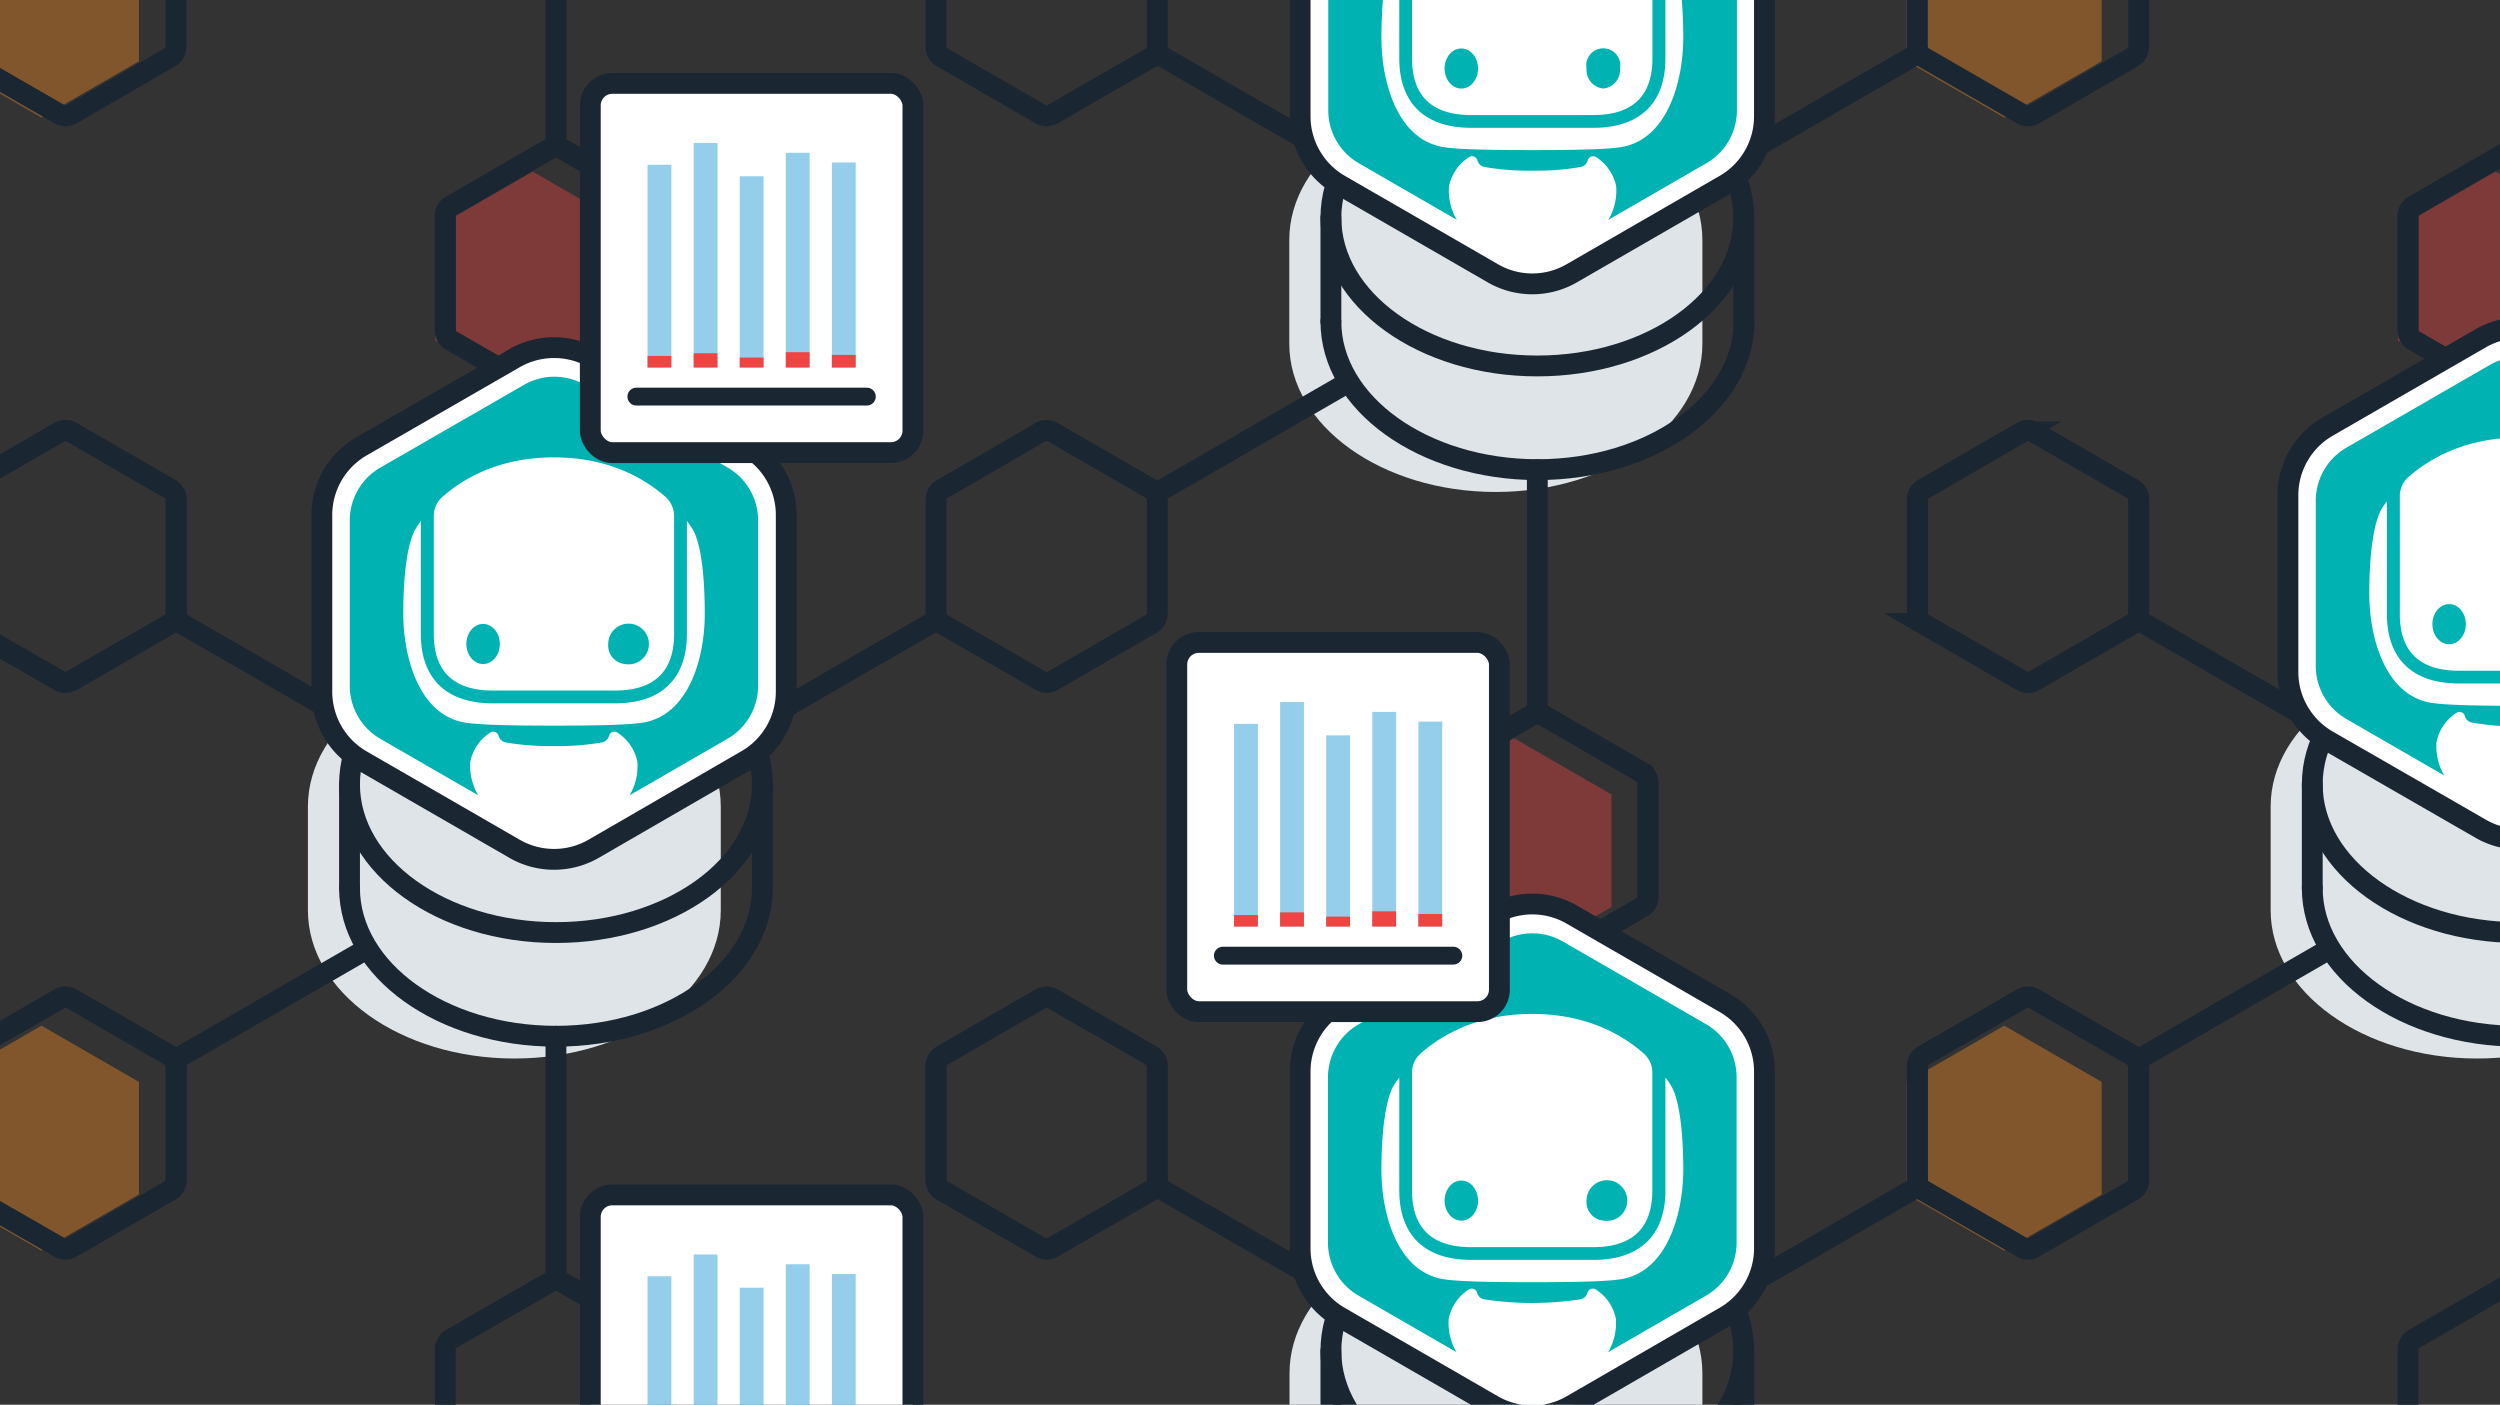
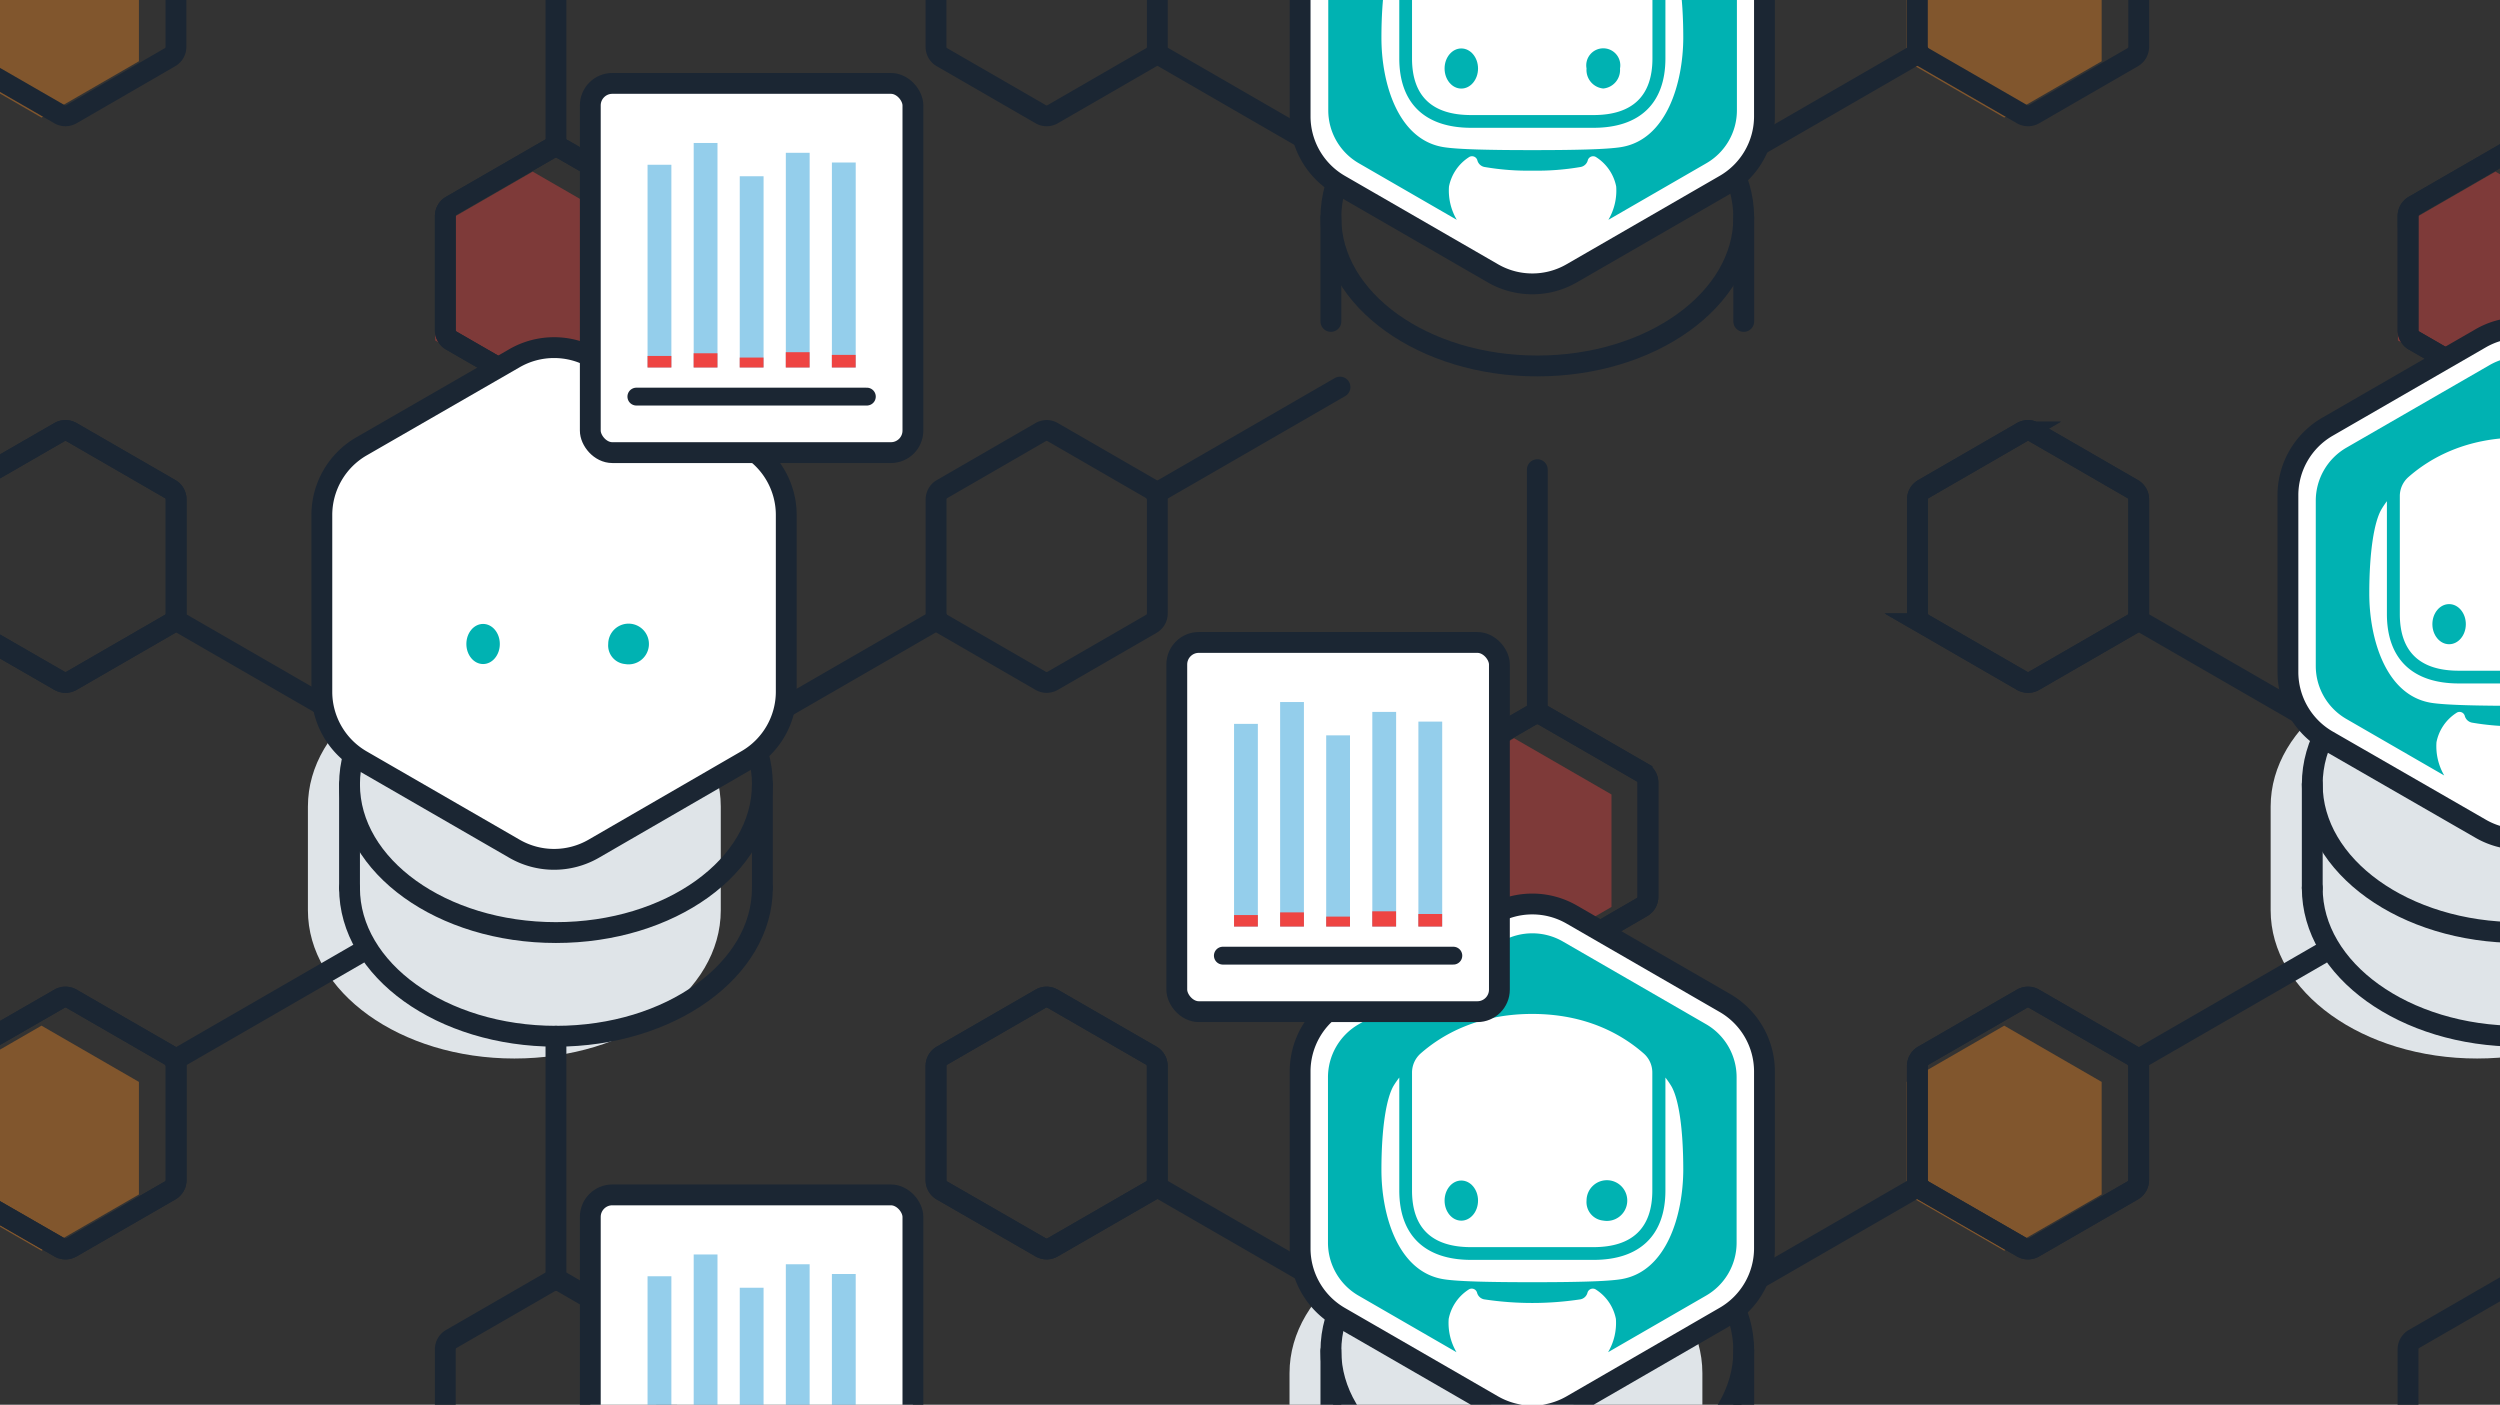
<svg xmlns="http://www.w3.org/2000/svg" id="Layer_1" data-name="Layer 1" viewBox="0 0 420 236">
  <rect x="0" y="0" width="420" height="236" fill="#333333" stroke="none" />
  <defs>
    <clipPath id="clip-path">
      <rect width="420" height="236" style="fill:none" />
    </clipPath>
  </defs>
  <title>HomePage</title>
  <g style="clip-path:url(#clip-path)">
    <polygon points="402.85 57.19 402.85 38.28 419.23 28.83 435.6 38.28 435.6 57.19 419.23 66.64 402.85 57.19" style="fill:#ee4443;opacity:0.4" />
    <polygon points="320.33 200.67 320.33 181.76 336.71 172.31 353.08 181.76 353.08 200.67 336.71 210.12 320.33 200.67" style="fill:#f58b23;opacity:0.4" />
    <path d="M450.83,135.5c0-13.75-15.53-24.9-34.68-24.9s-34.68,11.15-34.68,24.9v17.43c0,13.75,15.53,24.9,34.68,24.9s34.68-11.15,34.68-24.9Z" style="fill:#dfe4e8" />
    <path d="M423.14,257.43a2.05,2.05,0,0,1-1-.27l-16.59-9.58a2,2,0,0,1-1-1.74V226.69a2,2,0,0,1,1-1.74l16.59-9.58a2,2,0,0,1,1-.27,2,2,0,0,1,1,.27L440.73,225a2,2,0,0,1,1,1.74v19.15a2,2,0,0,1-1,1.74l-16.58,9.58A2.09,2.09,0,0,1,423.14,257.43Z" style="fill:none;stroke:#1b2633;stroke-linecap:round;stroke-miterlimit:10;stroke-width:3.5px" />
    <line x1="359.31" y1="104.22" x2="389.99" y2="121.93" style="fill:none;stroke:#1b2633;stroke-linecap:round;stroke-miterlimit:10;stroke-width:3.5px" />
    <line x1="359.04" y1="178.09" x2="389.99" y2="160.22" style="fill:none;stroke:#1b2633;stroke-linecap:round;stroke-miterlimit:10;stroke-width:3.5px" />
    <path d="M340.71,209.83a2,2,0,0,1-1-.27L323.12,200a2,2,0,0,1-1-1.74V179.09a2,2,0,0,1,1-1.74l16.58-9.57a2,2,0,0,1,1-.27,2,2,0,0,1,1,.27l16.59,9.57a2,2,0,0,1,1,1.74v19.16a2,2,0,0,1-1,1.74l-16.59,9.57A2,2,0,0,1,340.71,209.83Z" style="fill:none;stroke:#1b2633;stroke-linecap:round;stroke-miterlimit:10;stroke-width:3.5px" />
    <path d="M340.71,114.65a2.12,2.12,0,0,1-1-.27l-16.58-9.58a2,2,0,0,1-1-1.74V83.91a2,2,0,0,1,1-1.74l16.58-9.58a2,2,0,0,1,1-.27,2,2,0,0,1,1,.27l16.59,9.58a2,2,0,0,1,1,1.74v19.15a2,2,0,0,1-1,1.74l-16.59,9.58A2.05,2.05,0,0,1,340.71,114.65Z" style="fill:none;stroke:#1b2633;stroke-linecap:round;stroke-miterlimit:10;stroke-width:3.5px" />
    <path d="M423.14,67.05a2,2,0,0,1-1-.27l-16.59-9.57a2,2,0,0,1-1-1.74V36.31a2,2,0,0,1,1-1.74L422.14,25a2,2,0,0,1,1-.27,2,2,0,0,1,1,.27l16.59,9.57a2,2,0,0,1,1,1.74V55.47a2,2,0,0,1-1,1.74l-16.59,9.57A2,2,0,0,1,423.14,67.05Z" style="fill:none;stroke:#1b2633;stroke-linecap:round;stroke-miterlimit:10;stroke-width:3.5px" />
    <ellipse cx="423.14" cy="131.76" rx="34.68" ry="24.91" style="fill:none;stroke:#1b2633;stroke-linecap:round;stroke-miterlimit:10;stroke-width:3.5px" />
    <path d="M457.82,149.18c0,13.76-15.52,24.91-34.68,24.91s-34.68-11.15-34.68-24.91" style="fill:none;stroke:#1b2633;stroke-linecap:round;stroke-miterlimit:10;stroke-width:3.5px" />
    <line x1="388.46" y1="149.18" x2="388.46" y2="131.76" style="fill:none;stroke:#1b2633;stroke-linecap:round;stroke-miterlimit:10;stroke-width:3.5px" />
    <polygon points="237.98 152.37 237.98 133.47 254.36 124.02 270.73 133.47 270.73 152.37 254.36 161.83 237.98 152.37" style="fill:#ee4443;opacity:0.4" />
    <path d="M286,230.69c0-13.75-15.53-24.91-34.68-24.91s-34.68,11.16-34.68,24.91v17.42c0,13.76,15.53,24.91,34.68,24.91S286,261.87,286,248.11Z" style="fill:#dfe4e8" />
    <line x1="258.27" y1="162.24" x2="258.27" y2="202.04" style="fill:none;stroke:#1b2633;stroke-linecap:round;stroke-miterlimit:10;stroke-width:3.5px" />
    <line x1="194.44" y1="199.41" x2="225.12" y2="217.12" style="fill:none;stroke:#1b2633;stroke-linecap:round;stroke-miterlimit:10;stroke-width:3.5px" />
    <line x1="291.43" y1="217.12" x2="322.38" y2="199.25" style="fill:none;stroke:#1b2633;stroke-linecap:round;stroke-miterlimit:10;stroke-width:3.5px" />
    <path d="M175.84,209.83a2,2,0,0,1-1-.27L158.25,200a2,2,0,0,1-1-1.74V179.09a2,2,0,0,1,1-1.74l16.58-9.57a2,2,0,0,1,1-.27,2,2,0,0,1,1,.27l16.59,9.57a2,2,0,0,1,1,1.74v19.16a2,2,0,0,1-1,1.74l-16.59,9.57A2,2,0,0,1,175.84,209.83Z" style="fill:none;stroke:#1b2633;stroke-linecap:round;stroke-miterlimit:10;stroke-width:3.5px" />
    <path d="M340.71,209.83a2,2,0,0,1-1-.27L323.12,200a2,2,0,0,1-1-1.74V179.09a2,2,0,0,1,1-1.74l16.58-9.57a2,2,0,0,1,1-.27,2,2,0,0,1,1,.27l16.59,9.57a2,2,0,0,1,1,1.74v19.16a2,2,0,0,1-1,1.74l-16.59,9.57A2,2,0,0,1,340.71,209.83Z" style="fill:none;stroke:#1b2633;stroke-linecap:round;stroke-miterlimit:10;stroke-width:3.5px" />
    <path d="M258.27,162.24a2,2,0,0,1-1-.27l-16.59-9.57a2,2,0,0,1-1-1.75V131.5a2,2,0,0,1,1-1.74l16.59-9.58a2.05,2.05,0,0,1,1-.27,2.09,2.09,0,0,1,1,.27l16.59,9.58a2,2,0,0,1,1,1.74v19.15a2,2,0,0,1-1,1.74L259.28,162A2,2,0,0,1,258.27,162.24Z" style="fill:none;stroke:#1b2633;stroke-linecap:round;stroke-miterlimit:10;stroke-width:3.5px" />
    <ellipse cx="258.27" cy="226.95" rx="34.68" ry="24.91" style="fill:none;stroke:#1b2633;stroke-linecap:round;stroke-miterlimit:10;stroke-width:3.5px" />
    <line x1="292.95" y1="244.37" x2="292.95" y2="226.95" style="fill:none;stroke:#1b2633;stroke-linecap:round;stroke-miterlimit:10;stroke-width:3.5px" />
    <line x1="223.59" y1="244.37" x2="223.59" y2="226.95" style="fill:none;stroke:#1b2633;stroke-linecap:round;stroke-miterlimit:10;stroke-width:3.5px" />
    <polygon points="73.11 57.19 73.11 38.28 89.49 28.83 105.86 38.28 105.86 57.19 89.49 66.64 73.11 57.19" style="fill:#ee4443;opacity:0.4" />
    <polygon points="-9.4 200.67 -9.4 181.76 6.97 172.31 23.34 181.76 23.34 200.67 6.97 210.12 -9.4 200.67" style="fill:#f58b23;opacity:0.4" />
    <path d="M121.09,135.5c0-13.75-15.53-24.9-34.68-24.9s-34.68,11.15-34.68,24.9v17.43c0,13.75,15.53,24.9,34.68,24.9s34.68-11.15,34.68-24.9Z" style="fill:#dfe4e8" />
    <path d="M175.84,209.83a2,2,0,0,1-1-.27L158.25,200a2,2,0,0,1-1-1.74V179.09a2,2,0,0,1,1-1.74l16.58-9.57a2,2,0,0,1,1-.27,2,2,0,0,1,1,.27l16.59,9.57a2,2,0,0,1,1,1.74v19.16a2,2,0,0,1-1,1.74l-16.59,9.57A2,2,0,0,1,175.84,209.83Z" style="fill:none;stroke:#1b2633;stroke-linecap:round;stroke-miterlimit:10;stroke-width:3.5px" />
    <path d="M93.4,257.43a2.05,2.05,0,0,1-1-.27l-16.59-9.58a2,2,0,0,1-1-1.74V226.69a2,2,0,0,1,1-1.74l16.59-9.58a2,2,0,0,1,1-.27,2,2,0,0,1,1,.27L111,225a2,2,0,0,1,1,1.74v19.15a2,2,0,0,1-1,1.74l-16.58,9.58A2.09,2.09,0,0,1,93.4,257.43Z" style="fill:none;stroke:#1b2633;stroke-linecap:round;stroke-miterlimit:10;stroke-width:3.5px" />
    <line x1="93.4" y1="67.05" x2="93.4" y2="106.85" style="fill:none;stroke:#1b2633;stroke-linecap:round;stroke-miterlimit:10;stroke-width:3.5px" />
    <line x1="29.57" y1="104.22" x2="60.25" y2="121.93" style="fill:none;stroke:#1b2633;stroke-linecap:round;stroke-miterlimit:10;stroke-width:3.5px" />
    <line x1="126.56" y1="121.93" x2="157.51" y2="104.06" style="fill:none;stroke:#1b2633;stroke-linecap:round;stroke-miterlimit:10;stroke-width:3.5px" />
    <line x1="29.3" y1="178.09" x2="60.25" y2="160.22" style="fill:none;stroke:#1b2633;stroke-linecap:round;stroke-miterlimit:10;stroke-width:3.5px" />
    <line x1="93.4" y1="174.09" x2="93.4" y2="215.1" style="fill:none;stroke:#1b2633;stroke-linecap:round;stroke-miterlimit:10;stroke-width:3.5px" />
    <path d="M11,209.83a2,2,0,0,1-1-.27L-6.62,200a2,2,0,0,1-1-1.74V179.09a2,2,0,0,1,1-1.74L10,167.78a2,2,0,0,1,1-.27,2,2,0,0,1,1,.27l16.59,9.57a2,2,0,0,1,1,1.74v19.16a2,2,0,0,1-1,1.74L12,209.56A2,2,0,0,1,11,209.83Z" style="fill:none;stroke:#1b2633;stroke-linecap:round;stroke-miterlimit:10;stroke-width:3.5px" />
    <path d="M11,114.65a2.12,2.12,0,0,1-1-.27L-6.62,104.8a2,2,0,0,1-1-1.74V83.91a2,2,0,0,1,1-1.74L10,72.59a2,2,0,0,1,1-.27,2,2,0,0,1,1,.27l16.59,9.58a2,2,0,0,1,1,1.74v19.15a2,2,0,0,1-1,1.74L12,114.38A2.05,2.05,0,0,1,11,114.65Z" style="fill:none;stroke:#1b2633;stroke-linecap:round;stroke-miterlimit:10;stroke-width:3.5px" />
    <path d="M175.84,114.65a2.12,2.12,0,0,1-1-.27l-16.58-9.58a2,2,0,0,1-1-1.74V83.91a2,2,0,0,1,1-1.74l16.58-9.58a2,2,0,0,1,1-.27,2,2,0,0,1,1,.27l16.59,9.58a2,2,0,0,1,1,1.74v19.15a2,2,0,0,1-1,1.74l-16.59,9.58A2.05,2.05,0,0,1,175.84,114.65Z" style="fill:none;stroke:#1b2633;stroke-linecap:round;stroke-miterlimit:10;stroke-width:3.5px" />
    <path d="M93.4,67.05a2,2,0,0,1-1-.27L75.81,57.21a2,2,0,0,1-1-1.74V36.31a2,2,0,0,1,1-1.74L92.4,25a2,2,0,0,1,1-.27,2,2,0,0,1,1,.27L111,34.57a2,2,0,0,1,1,1.74V55.47a2,2,0,0,1-1,1.74L94.41,66.78A2,2,0,0,1,93.4,67.05Z" style="fill:none;stroke:#1b2633;stroke-linecap:round;stroke-miterlimit:10;stroke-width:3.5px" />
    <ellipse cx="93.4" cy="131.76" rx="34.68" ry="24.91" style="fill:none;stroke:#1b2633;stroke-linecap:round;stroke-miterlimit:10;stroke-width:3.5px" />
    <path d="M128.08,149.18c0,13.76-15.52,24.91-34.68,24.91s-34.68-11.15-34.68-24.91" style="fill:none;stroke:#1b2633;stroke-linecap:round;stroke-miterlimit:10;stroke-width:3.5px" />
    <line x1="128.08" y1="149.18" x2="128.08" y2="131.76" style="fill:none;stroke:#1b2633;stroke-linecap:round;stroke-miterlimit:10;stroke-width:3.5px" />
    <line x1="58.72" y1="149.18" x2="58.72" y2="131.76" style="fill:none;stroke:#1b2633;stroke-linecap:round;stroke-miterlimit:10;stroke-width:3.5px" />
    <path d="M11,209.83a2,2,0,0,1-1-.27L-6.62,200a2,2,0,0,1-1-1.74V179.09a2,2,0,0,1,1-1.74L10,167.78a2,2,0,0,1,1-.27,2,2,0,0,1,1,.27l16.59,9.57a2,2,0,0,1,1,1.74v19.16a2,2,0,0,1-1,1.74L12,209.56A2,2,0,0,1,11,209.83Z" style="fill:none;stroke:#1b2633;stroke-linecap:round;stroke-miterlimit:10;stroke-width:3.5px" />
    <polygon points="320.33 10.29 320.33 -8.61 336.71 -18.06 353.08 -8.61 353.08 10.29 336.71 19.75 320.33 10.29" style="fill:#f58b23;opacity:0.4" />
    <path d="M423.14,67.05a2,2,0,0,1-1-.27l-16.59-9.57a2,2,0,0,1-1-1.74V36.31a2,2,0,0,1,1-1.74L422.14,25a2,2,0,0,1,1-.27,2,2,0,0,1,1,.27l16.58,9.57a2,2,0,0,1,1,1.74V55.47a2,2,0,0,1-1,1.74l-16.58,9.57A2,2,0,0,1,423.14,67.05Z" style="fill:none;stroke:#1b2633;stroke-linecap:round;stroke-miterlimit:10;stroke-width:3.5px" />
    <path d="M340.71,19.46a2,2,0,0,1-1-.27L323.12,9.61a2,2,0,0,1-1-1.74V-11.28a2,2,0,0,1,1-1.74L339.7-22.6a2.12,2.12,0,0,1,1-.27,2.05,2.05,0,0,1,1,.27L358.3-13a2,2,0,0,1,1,1.74V7.87a2,2,0,0,1-1,1.74l-16.59,9.58A2,2,0,0,1,340.71,19.46Z" style="fill:none;stroke:#1b2633;stroke-linecap:round;stroke-miterlimit:10;stroke-width:3.5px" />
-     <path d="M286,40.32c0-13.76-15.53-24.91-34.68-24.91S216.6,26.56,216.6,40.32V57.74c0,13.75,15.53,24.91,34.68,24.91S286,71.49,286,57.74Z" style="fill:#dfe4e8" />
    <path d="M340.71,114.65a2.12,2.12,0,0,1-1-.27l-16.58-9.58a2,2,0,0,1-1-1.74V83.91a2,2,0,0,1,1-1.74l16.58-9.58a2,2,0,0,1,1-.27,2,2,0,0,1,1,.27l16.59,9.58a2,2,0,0,1,1,1.74v19.15a2,2,0,0,1-1,1.74l-16.59,9.58A2.05,2.05,0,0,1,340.71,114.65Z" style="fill:none;stroke:#1b2633;stroke-linecap:round;stroke-miterlimit:10;stroke-width:3.5px" />
    <path d="M258.27,162.24a2,2,0,0,1-1-.27l-16.59-9.57a2,2,0,0,1-1-1.75V131.5a2,2,0,0,1,1-1.74l16.59-9.58a2.05,2.05,0,0,1,1-.27,2.09,2.09,0,0,1,1,.27l16.58,9.58a2,2,0,0,1,1,1.74v19.15a2,2,0,0,1-1,1.75L259.28,162A2,2,0,0,1,258.27,162.24Z" style="fill:none;stroke:#1b2633;stroke-linecap:round;stroke-miterlimit:10;stroke-width:3.5px" />
    <line x1="258.27" y1="-28.13" x2="258.27" y2="11.67" style="fill:none;stroke:#1b2633;stroke-linecap:round;stroke-miterlimit:10;stroke-width:3.5px" />
    <line x1="194.44" y1="9.03" x2="225.12" y2="26.75" style="fill:none;stroke:#1b2633;stroke-linecap:round;stroke-miterlimit:10;stroke-width:3.5px" />
    <line x1="291.43" y1="26.75" x2="322.38" y2="8.88" style="fill:none;stroke:#1b2633;stroke-linecap:round;stroke-miterlimit:10;stroke-width:3.5px" />
    <line x1="194.17" y1="82.9" x2="225.12" y2="65.03" style="fill:none;stroke:#1b2633;stroke-linecap:round;stroke-miterlimit:10;stroke-width:3.5px" />
    <line x1="258.27" y1="78.9" x2="258.27" y2="119.91" style="fill:none;stroke:#1b2633;stroke-linecap:round;stroke-miterlimit:10;stroke-width:3.5px" />
    <path d="M175.84,19.46a2,2,0,0,1-1-.27L158.25,9.61a2,2,0,0,1-1-1.74V-11.28a2,2,0,0,1,1-1.74l16.58-9.58a2.12,2.12,0,0,1,1-.27,2.05,2.05,0,0,1,1,.27L193.43-13a2,2,0,0,1,1,1.74V7.87a2,2,0,0,1-1,1.74l-16.59,9.58A2,2,0,0,1,175.84,19.46Z" style="fill:none;stroke:#1b2633;stroke-linecap:round;stroke-miterlimit:10;stroke-width:3.5px" />
    <ellipse cx="258.27" cy="36.57" rx="34.68" ry="24.91" style="fill:none;stroke:#1b2633;stroke-linecap:round;stroke-miterlimit:10;stroke-width:3.5px" />
-     <path d="M293,54c0,13.75-15.52,24.9-34.68,24.9S223.59,67.75,223.59,54" style="fill:none;stroke:#1b2633;stroke-linecap:round;stroke-miterlimit:10;stroke-width:3.5px" />
    <line x1="292.95" y1="54" x2="292.95" y2="36.57" style="fill:none;stroke:#1b2633;stroke-linecap:round;stroke-miterlimit:10;stroke-width:3.5px" />
    <line x1="223.59" y1="54" x2="223.59" y2="36.57" style="fill:none;stroke:#1b2633;stroke-linecap:round;stroke-miterlimit:10;stroke-width:3.5px" />
    <polygon points="-9.4 10.29 -9.4 -8.61 6.97 -18.06 23.34 -8.61 23.34 10.29 6.97 19.75 -9.4 10.29" style="fill:#f58b23;opacity:0.4" />
    <path d="M93.4,67.05a2,2,0,0,1-1-.27L75.81,57.21a2,2,0,0,1-1-1.74V36.31a2,2,0,0,1,1-1.74L92.4,25a2,2,0,0,1,1-.27,2,2,0,0,1,1,.27L111,34.57a2,2,0,0,1,1,1.74V55.47a2,2,0,0,1-1,1.74L94.41,66.78A2,2,0,0,1,93.4,67.05Z" style="fill:none;stroke:#1b2633;stroke-linecap:round;stroke-miterlimit:10;stroke-width:3.5px" />
    <path d="M11,19.46a2,2,0,0,1-1-.27L-6.62,9.61a2,2,0,0,1-1-1.74V-11.28a2,2,0,0,1,1-1.74L10-22.6a2.12,2.12,0,0,1,1-.27,2.05,2.05,0,0,1,1,.27L28.56-13a2,2,0,0,1,1,1.74V7.87a2,2,0,0,1-1,1.74L12,19.19A2,2,0,0,1,11,19.46Z" style="fill:none;stroke:#1b2633;stroke-linecap:round;stroke-miterlimit:10;stroke-width:3.5px" />
    <path d="M11,114.65a2.12,2.12,0,0,1-1-.27L-6.62,104.8a2,2,0,0,1-1-1.74V83.91a2,2,0,0,1,1-1.74L10,72.59a2,2,0,0,1,1-.27,2,2,0,0,1,1,.27l16.59,9.58a2,2,0,0,1,1,1.74v19.15a2,2,0,0,1-1,1.74L12,114.38A2.05,2.05,0,0,1,11,114.65Z" style="fill:none;stroke:#1b2633;stroke-linecap:round;stroke-miterlimit:10;stroke-width:3.5px" />
    <line x1="93.4" y1="-16.44" x2="93.4" y2="24.57" style="fill:none;stroke:#1b2633;stroke-linecap:round;stroke-miterlimit:10;stroke-width:3.5px" />
    <path d="M257.43,237.88a13.34,13.34,0,0,1-6.64-1.78l-25.74-14.86a13.3,13.3,0,0,1-6.63-11.49V180a13.3,13.3,0,0,1,6.63-11.49l25.74-14.86a13.26,13.26,0,0,1,13.27,0l25.74,14.86A13.3,13.3,0,0,1,296.43,180v29.72a13.3,13.3,0,0,1-6.63,11.49L264.06,236.1A13.31,13.31,0,0,1,257.43,237.88Z" style="fill:#fff;stroke:#1b2633;stroke-linecap:round;stroke-miterlimit:10;stroke-width:3.5px" />
    <path d="M269.35,205.06a3.42,3.42,0,1,0-2.81-3.36A3.12,3.12,0,0,0,269.35,205.06Z" style="fill:#00b2b2" />
    <path d="M286.61,172.06l-24.05-13.89a10.29,10.29,0,0,0-10.27,0l-24,13.89A10.28,10.28,0,0,0,223.1,181v27.78a10.26,10.26,0,0,0,5.14,8.89l16.45,9.5a9.69,9.69,0,0,1-1.31-5.6,7.61,7.61,0,0,1,3.33-4.91.93.93,0,0,1,1.43.49,1.53,1.53,0,0,0,1.19,1.14,54,54,0,0,0,16.18,0,1.52,1.52,0,0,0,1.19-1.13.93.93,0,0,1,1.43-.5,7.57,7.57,0,0,1,3.34,4.91,9.69,9.69,0,0,1-1.31,5.6l16.45-9.5a10.26,10.26,0,0,0,5.14-8.89V181A10.28,10.28,0,0,0,286.61,172.06Zm-49.39,17.38c0-.81,0-4.89,0-9.23a4.29,4.29,0,0,1,1.44-3.22c3.69-3.24,9.72-6.65,18.75-6.65s15.05,3.41,18.74,6.65a4.25,4.25,0,0,1,1.44,3.21c0,4.35,0,8.43,0,9.24V200c0,6.31-3.34,9.52-9.92,9.52H247.14c-6.58,0-9.92-3.21-9.92-9.52Zm35.2,25.45c-2.43.42-8.38.52-15,.52s-12.57-.1-15-.52c-7.65-1.3-10.34-10.88-10.34-18.32,0-7.14.83-12,2-14.09a15.67,15.67,0,0,1,1-1.45c0,3.81,0,7.82,0,8.41V200c0,7.52,4.29,11.66,12.07,11.66h20.57c7.78,0,12.07-4.14,12.07-11.66V189.44c0-.59,0-4.6,0-8.41a14.42,14.42,0,0,1,1,1.45c1.21,2.08,2,7,2,14.09C282.76,204,280.07,213.59,272.42,214.89Z" style="fill:#00b2b2" />
    <ellipse cx="245.5" cy="201.7" rx="2.81" ry="3.37" style="fill:#00b2b2" />
    <path d="M257.43,47.69a13.24,13.24,0,0,1-6.64-1.78L225.05,31.05a13.3,13.3,0,0,1-6.63-11.49V-10.16a13.31,13.31,0,0,1,6.63-11.49l25.74-14.86a13.34,13.34,0,0,1,6.64-1.78,13.31,13.31,0,0,1,6.63,1.78L289.8-21.65a13.31,13.31,0,0,1,6.63,11.49V19.56a13.3,13.3,0,0,1-6.63,11.49L264.06,45.91A13.21,13.21,0,0,1,257.43,47.69Z" style="fill:#fff;stroke:#1b2633;stroke-linecap:round;stroke-miterlimit:10;stroke-width:3.5px" />
    <path d="M269.35,14.87a3.12,3.12,0,0,0,2.81-3.36,2.86,2.86,0,1,0-5.62,0A3.12,3.12,0,0,0,269.35,14.87Z" style="fill:#00b2b2" />
    <path d="M286.61-18.13,262.56-32a10.29,10.29,0,0,0-10.27,0l-24,13.89a10.28,10.28,0,0,0-5.14,8.89V18.54a10.26,10.26,0,0,0,5.14,8.89l16.45,9.5a9.69,9.69,0,0,1-1.31-5.6,7.61,7.61,0,0,1,3.33-4.91.93.93,0,0,1,1.43.49,1.53,1.53,0,0,0,1.19,1.14,43.31,43.31,0,0,0,8.1.62,43.22,43.22,0,0,0,8.08-.62,1.52,1.52,0,0,0,1.19-1.13.93.93,0,0,1,1.43-.5,7.6,7.6,0,0,1,3.34,4.91,9.69,9.69,0,0,1-1.31,5.6l16.45-9.5a10.26,10.26,0,0,0,5.14-8.89V-9.24A10.28,10.28,0,0,0,286.61-18.13ZM237.22-.74c0-.82,0-4.9,0-9.24a4.29,4.29,0,0,1,1.44-3.22c3.69-3.24,9.72-6.65,18.75-6.65s15.05,3.41,18.74,6.65A4.25,4.25,0,0,1,277.61-10c0,4.35,0,8.43,0,9.25V9.81c0,6.31-3.34,9.52-9.92,9.52H247.14c-6.58,0-9.92-3.21-9.92-9.52Zm35.2,25.44c-2.43.42-8.38.52-15,.52s-12.57-.1-15-.52c-7.65-1.3-10.34-10.88-10.34-18.31,0-7.15.83-12,2-14.1a15.67,15.67,0,0,1,1-1.45c0,3.81,0,7.82,0,8.42V9.81c0,7.52,4.29,11.66,12.07,11.66h20.57c7.78,0,12.07-4.14,12.07-11.66V-.74c0-.6,0-4.61,0-8.42a15.67,15.67,0,0,1,1,1.45c1.21,2.08,2,7,2,14.1C282.76,13.82,280.07,23.4,272.42,24.7Z" style="fill:#00b2b2" />
    <ellipse cx="245.5" cy="11.51" rx="2.81" ry="3.37" style="fill:#00b2b2" />
    <path d="M93.08,144.37a13.3,13.3,0,0,1-6.63-1.77L60.71,127.74a13.33,13.33,0,0,1-6.64-11.49V86.52A13.33,13.33,0,0,1,60.71,75L86.45,60.17a13.32,13.32,0,0,1,13.27,0L125.45,75a13.31,13.31,0,0,1,6.64,11.49v29.73a13.31,13.31,0,0,1-6.64,11.49L99.72,142.6A13.33,13.33,0,0,1,93.08,144.37Z" style="fill:#fff;stroke:#1b2633;stroke-linecap:round;stroke-miterlimit:10;stroke-width:3.5px" />
    <path d="M105,111.56a3.42,3.42,0,1,0-2.82-3.37A3.13,3.13,0,0,0,105,111.56Z" style="fill:#00b2b2" />
-     <path d="M122.27,78.56l-24-13.89a10.24,10.24,0,0,0-10.27,0L63.89,78.56a10.27,10.27,0,0,0-5.13,8.89v27.78a10.29,10.29,0,0,0,5.13,8.89l16.45,9.49A9.72,9.72,0,0,1,79,128a7.58,7.58,0,0,1,3.33-4.9.92.92,0,0,1,1.42.49,1.57,1.57,0,0,0,1.2,1.14,44.29,44.29,0,0,0,8.09.61,44.16,44.16,0,0,0,8.08-.61,1.53,1.53,0,0,0,1.2-1.13.92.92,0,0,1,1.42-.51,7.6,7.6,0,0,1,3.34,4.91,9.64,9.64,0,0,1-1.3,5.6l16.45-9.49a10.27,10.27,0,0,0,5.13-8.89V87.45A10.25,10.25,0,0,0,122.27,78.56ZM72.88,95.94c0-.81,0-4.9,0-9.24a4.26,4.26,0,0,1,1.44-3.22c3.68-3.24,9.71-6.64,18.74-6.64s15.06,3.4,18.75,6.64a4.33,4.33,0,0,1,1.44,3.22c0,4.34,0,8.43,0,9.24v10.55c0,6.32-3.34,9.52-9.92,9.52H82.8c-6.59,0-9.92-3.2-9.92-9.52Zm35.2,25.45c-2.44.41-8.39.52-15,.52s-12.56-.11-15-.52c-7.65-1.3-10.33-10.88-10.33-18.32,0-7.15.83-12,2-14.1a16,16,0,0,1,.95-1.44c0,3.81,0,7.81,0,8.41v10.55c0,7.52,4.29,11.67,12.07,11.67h20.57c7.78,0,12.06-4.15,12.06-11.67V95.94c0-.6,0-4.6,0-8.41a16.64,16.64,0,0,1,1,1.44c1.21,2.08,2,7,2,14.1C118.42,110.51,115.73,120.09,108.08,121.39Z" style="fill:#00b2b2" />
    <ellipse cx="81.16" cy="108.19" rx="2.81" ry="3.37" style="fill:#00b2b2" />
    <path d="M423.37,141a13.21,13.21,0,0,1-6.63-1.78L391,124.4a13.3,13.3,0,0,1-6.63-11.49V83.19A13.31,13.31,0,0,1,391,71.7l25.74-14.86a13.26,13.26,0,0,1,13.27,0L455.75,71.7a13.31,13.31,0,0,1,6.63,11.49v29.72a13.3,13.3,0,0,1-6.63,11.49L430,139.26A13.24,13.24,0,0,1,423.37,141Z" style="fill:#fff;stroke:#1b2633;stroke-linecap:round;stroke-miterlimit:10;stroke-width:3.5px" />
    <path d="M452.56,75.22,428.51,61.34a10.24,10.24,0,0,0-10.27,0L394.18,75.22a10.3,10.3,0,0,0-5.13,8.9v27.77a10.27,10.27,0,0,0,5.13,8.89l16.45,9.5a9.74,9.74,0,0,1-1.3-5.6,7.58,7.58,0,0,1,3.33-4.9.91.91,0,0,1,1.42.48,1.56,1.56,0,0,0,1.2,1.14,43.26,43.26,0,0,0,8.09.62,44.37,44.37,0,0,0,8.09-.61,1.54,1.54,0,0,0,1.19-1.14.93.93,0,0,1,1.43-.5,7.64,7.64,0,0,1,3.34,4.91,9.75,9.75,0,0,1-1.31,5.6l16.45-9.5a10.26,10.26,0,0,0,5.14-8.89V84.12A10.28,10.28,0,0,0,452.56,75.22ZM403.17,92.61c0-.81,0-4.9,0-9.24a4.26,4.26,0,0,1,1.44-3.22c3.69-3.24,9.72-6.64,18.74-6.64s15.06,3.4,18.75,6.64a4.32,4.32,0,0,1,1.44,3.21c0,4.35,0,8.44,0,9.25v10.55c0,6.32-3.34,9.52-9.92,9.52H413.09c-6.58,0-9.92-3.2-9.92-9.52Zm35.2,25.45c-2.44.41-8.39.52-15,.52s-12.56-.11-15-.52c-7.65-1.3-10.33-10.89-10.33-18.32,0-7.15.83-12,2-14.1A16,16,0,0,1,401,84.2c0,3.8,0,7.81,0,8.41v10.55c0,7.52,4.29,11.66,12.07,11.66h20.57c7.78,0,12.06-4.14,12.06-11.66V92.61c0-.6,0-4.6,0-8.42.46.63.77,1.13,1,1.45,1.21,2.08,2,7,2,14.1C448.71,107.17,446,116.76,438.37,118.06Z" style="fill:#00b2b2" />
    <ellipse cx="411.45" cy="104.86" rx="2.81" ry="3.37" style="fill:#00b2b2" />
    <rect x="197.7" y="107.93" width="54.2" height="62.03" rx="3.7" style="fill:#fff;stroke:#1b2633;stroke-linecap:round;stroke-miterlimit:10;stroke-width:3.5px" />
    <line x1="240.29" y1="155.67" x2="240.29" y2="121.23" style="fill:none;stroke:#2a9ed9;stroke-miterlimit:10;stroke-width:4px;opacity:0.5" />
    <line x1="232.55" y1="155.67" x2="232.55" y2="119.6" style="fill:none;stroke:#2a9ed9;stroke-miterlimit:10;stroke-width:4px;opacity:0.5" />
    <line x1="224.8" y1="155.67" x2="224.8" y2="123.54" style="fill:none;stroke:#2a9ed9;stroke-miterlimit:10;stroke-width:4px;opacity:0.5" />
    <line x1="217.06" y1="155.67" x2="217.06" y2="117.94" style="fill:none;stroke:#2a9ed9;stroke-miterlimit:10;stroke-width:4px;opacity:0.5" />
    <line x1="209.32" y1="155.67" x2="209.32" y2="121.61" style="fill:none;stroke:#2a9ed9;stroke-miterlimit:10;stroke-width:4px;opacity:0.5" />
    <line x1="240.28" y1="155.66" x2="240.28" y2="153.55" style="fill:none;stroke:#ee4442;stroke-miterlimit:10;stroke-width:4px" />
    <line x1="232.54" y1="155.66" x2="232.54" y2="153.1" style="fill:none;stroke:#ee4442;stroke-miterlimit:10;stroke-width:4px" />
    <line x1="224.8" y1="155.66" x2="224.8" y2="153.99" style="fill:none;stroke:#ee4442;stroke-miterlimit:10;stroke-width:4px" />
    <line x1="217.06" y1="155.66" x2="217.06" y2="153.28" style="fill:none;stroke:#ee4442;stroke-miterlimit:10;stroke-width:4px" />
    <line x1="209.32" y1="155.66" x2="209.32" y2="153.73" style="fill:none;stroke:#ee4442;stroke-miterlimit:10;stroke-width:4px" />
    <line x1="205.44" y1="160.55" x2="244.16" y2="160.55" style="fill:none;stroke:#1b2633;stroke-linecap:round;stroke-miterlimit:10;stroke-width:3px" />
    <rect x="99.17" y="14.01" width="54.2" height="62.03" rx="3.7" style="fill:#fff;stroke:#1b2633;stroke-linecap:round;stroke-miterlimit:10;stroke-width:3.5px" />
    <line x1="141.76" y1="61.74" x2="141.76" y2="27.3" style="fill:none;stroke:#2a9ed9;stroke-miterlimit:10;stroke-width:4px;opacity:0.5" />
    <line x1="134.02" y1="61.74" x2="134.02" y2="25.67" style="fill:none;stroke:#2a9ed9;stroke-miterlimit:10;stroke-width:4px;opacity:0.5" />
    <line x1="126.28" y1="61.74" x2="126.28" y2="29.61" style="fill:none;stroke:#2a9ed9;stroke-miterlimit:10;stroke-width:4px;opacity:0.5" />
    <line x1="118.54" y1="61.74" x2="118.54" y2="24.02" style="fill:none;stroke:#2a9ed9;stroke-miterlimit:10;stroke-width:4px;opacity:0.5" />
    <line x1="110.79" y1="61.74" x2="110.79" y2="27.68" style="fill:none;stroke:#2a9ed9;stroke-miterlimit:10;stroke-width:4px;opacity:0.5" />
    <line x1="141.75" y1="61.74" x2="141.75" y2="59.62" style="fill:none;stroke:#ee4442;stroke-miterlimit:10;stroke-width:4px" />
    <line x1="134.01" y1="61.74" x2="134.01" y2="59.17" style="fill:none;stroke:#ee4442;stroke-miterlimit:10;stroke-width:4px" />
    <line x1="126.27" y1="61.74" x2="126.27" y2="60.07" style="fill:none;stroke:#ee4442;stroke-miterlimit:10;stroke-width:4px" />
    <line x1="118.53" y1="61.74" x2="118.53" y2="59.35" style="fill:none;stroke:#ee4442;stroke-miterlimit:10;stroke-width:4px" />
    <line x1="110.79" y1="61.74" x2="110.79" y2="59.8" style="fill:none;stroke:#ee4442;stroke-miterlimit:10;stroke-width:4px" />
    <line x1="106.91" y1="66.63" x2="145.63" y2="66.63" style="fill:none;stroke:#1b2633;stroke-linecap:round;stroke-miterlimit:10;stroke-width:3px" />
    <rect x="99.17" y="200.74" width="54.2" height="62.03" rx="3.7" style="fill:#fff;stroke:#1b2633;stroke-linecap:round;stroke-miterlimit:10;stroke-width:3.5px" />
    <line x1="141.76" y1="248.47" x2="141.76" y2="214.03" style="fill:none;stroke:#2a9ed9;stroke-miterlimit:10;stroke-width:4px;opacity:0.5" />
    <line x1="134.02" y1="248.47" x2="134.02" y2="212.4" style="fill:none;stroke:#2a9ed9;stroke-miterlimit:10;stroke-width:4px;opacity:0.5" />
    <line x1="126.28" y1="248.47" x2="126.28" y2="216.34" style="fill:none;stroke:#2a9ed9;stroke-miterlimit:10;stroke-width:4px;opacity:0.5" />
    <line x1="118.54" y1="248.47" x2="118.54" y2="210.75" style="fill:none;stroke:#2a9ed9;stroke-miterlimit:10;stroke-width:4px;opacity:0.5" />
    <line x1="110.79" y1="248.47" x2="110.79" y2="214.41" style="fill:none;stroke:#2a9ed9;stroke-miterlimit:10;stroke-width:4px;opacity:0.5" />
  </g>
</svg>